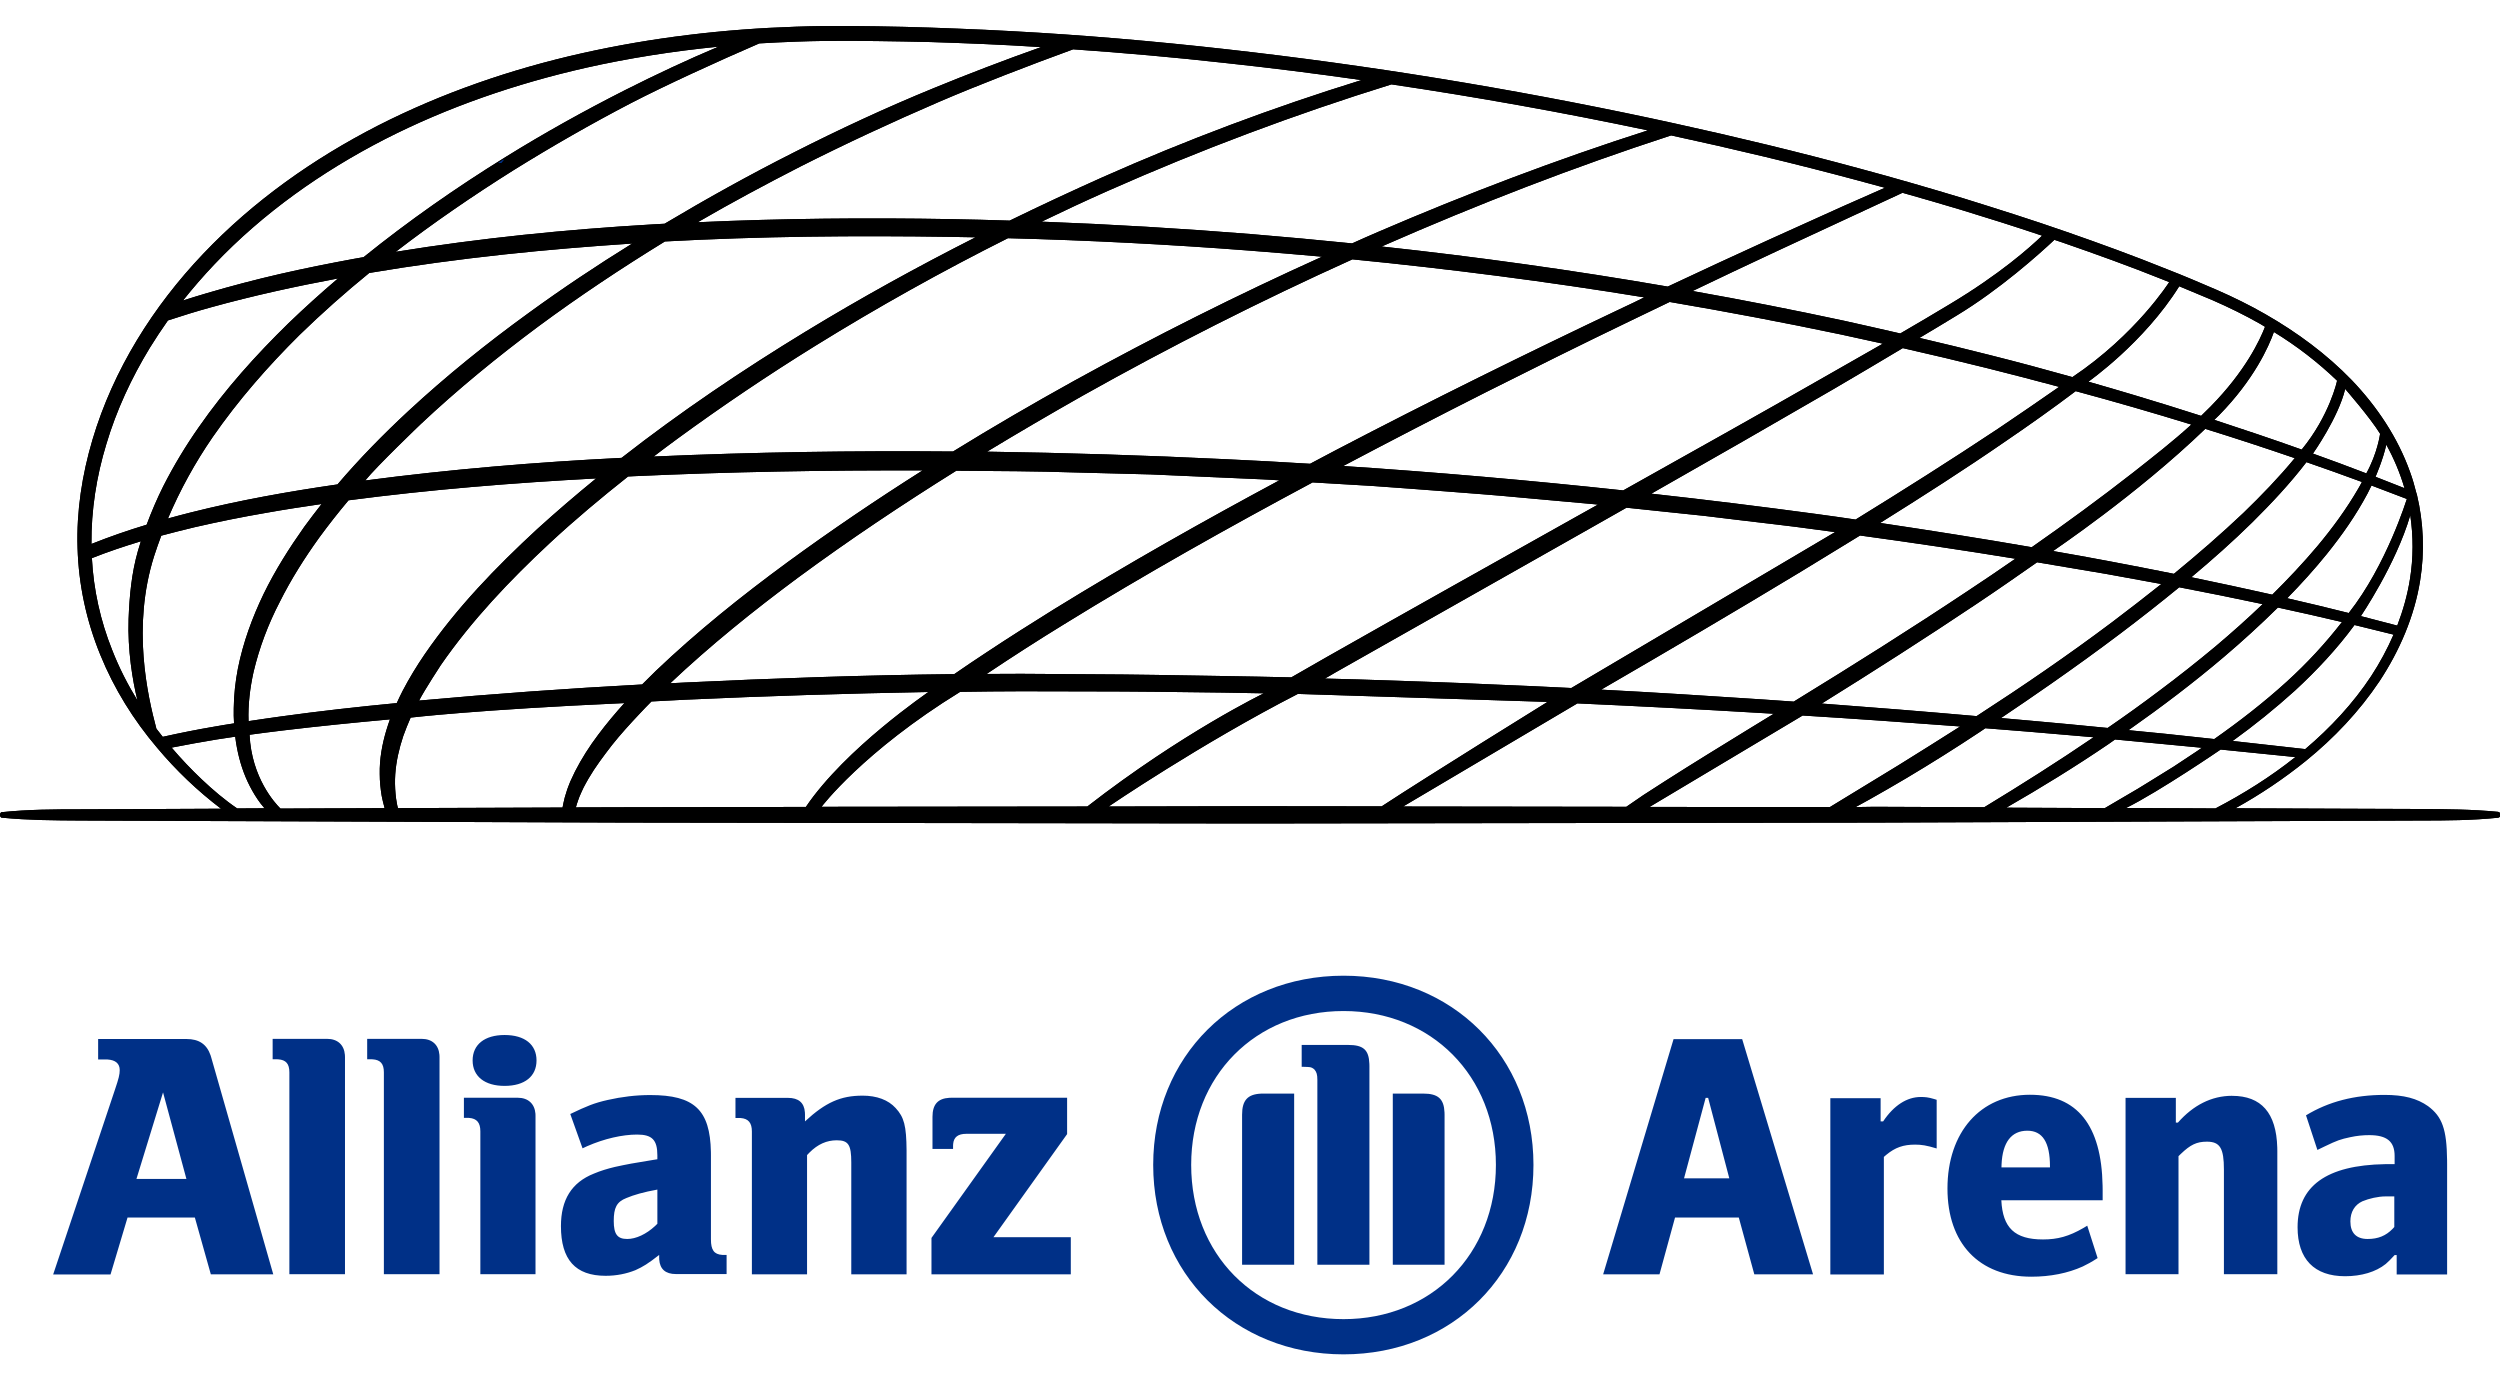
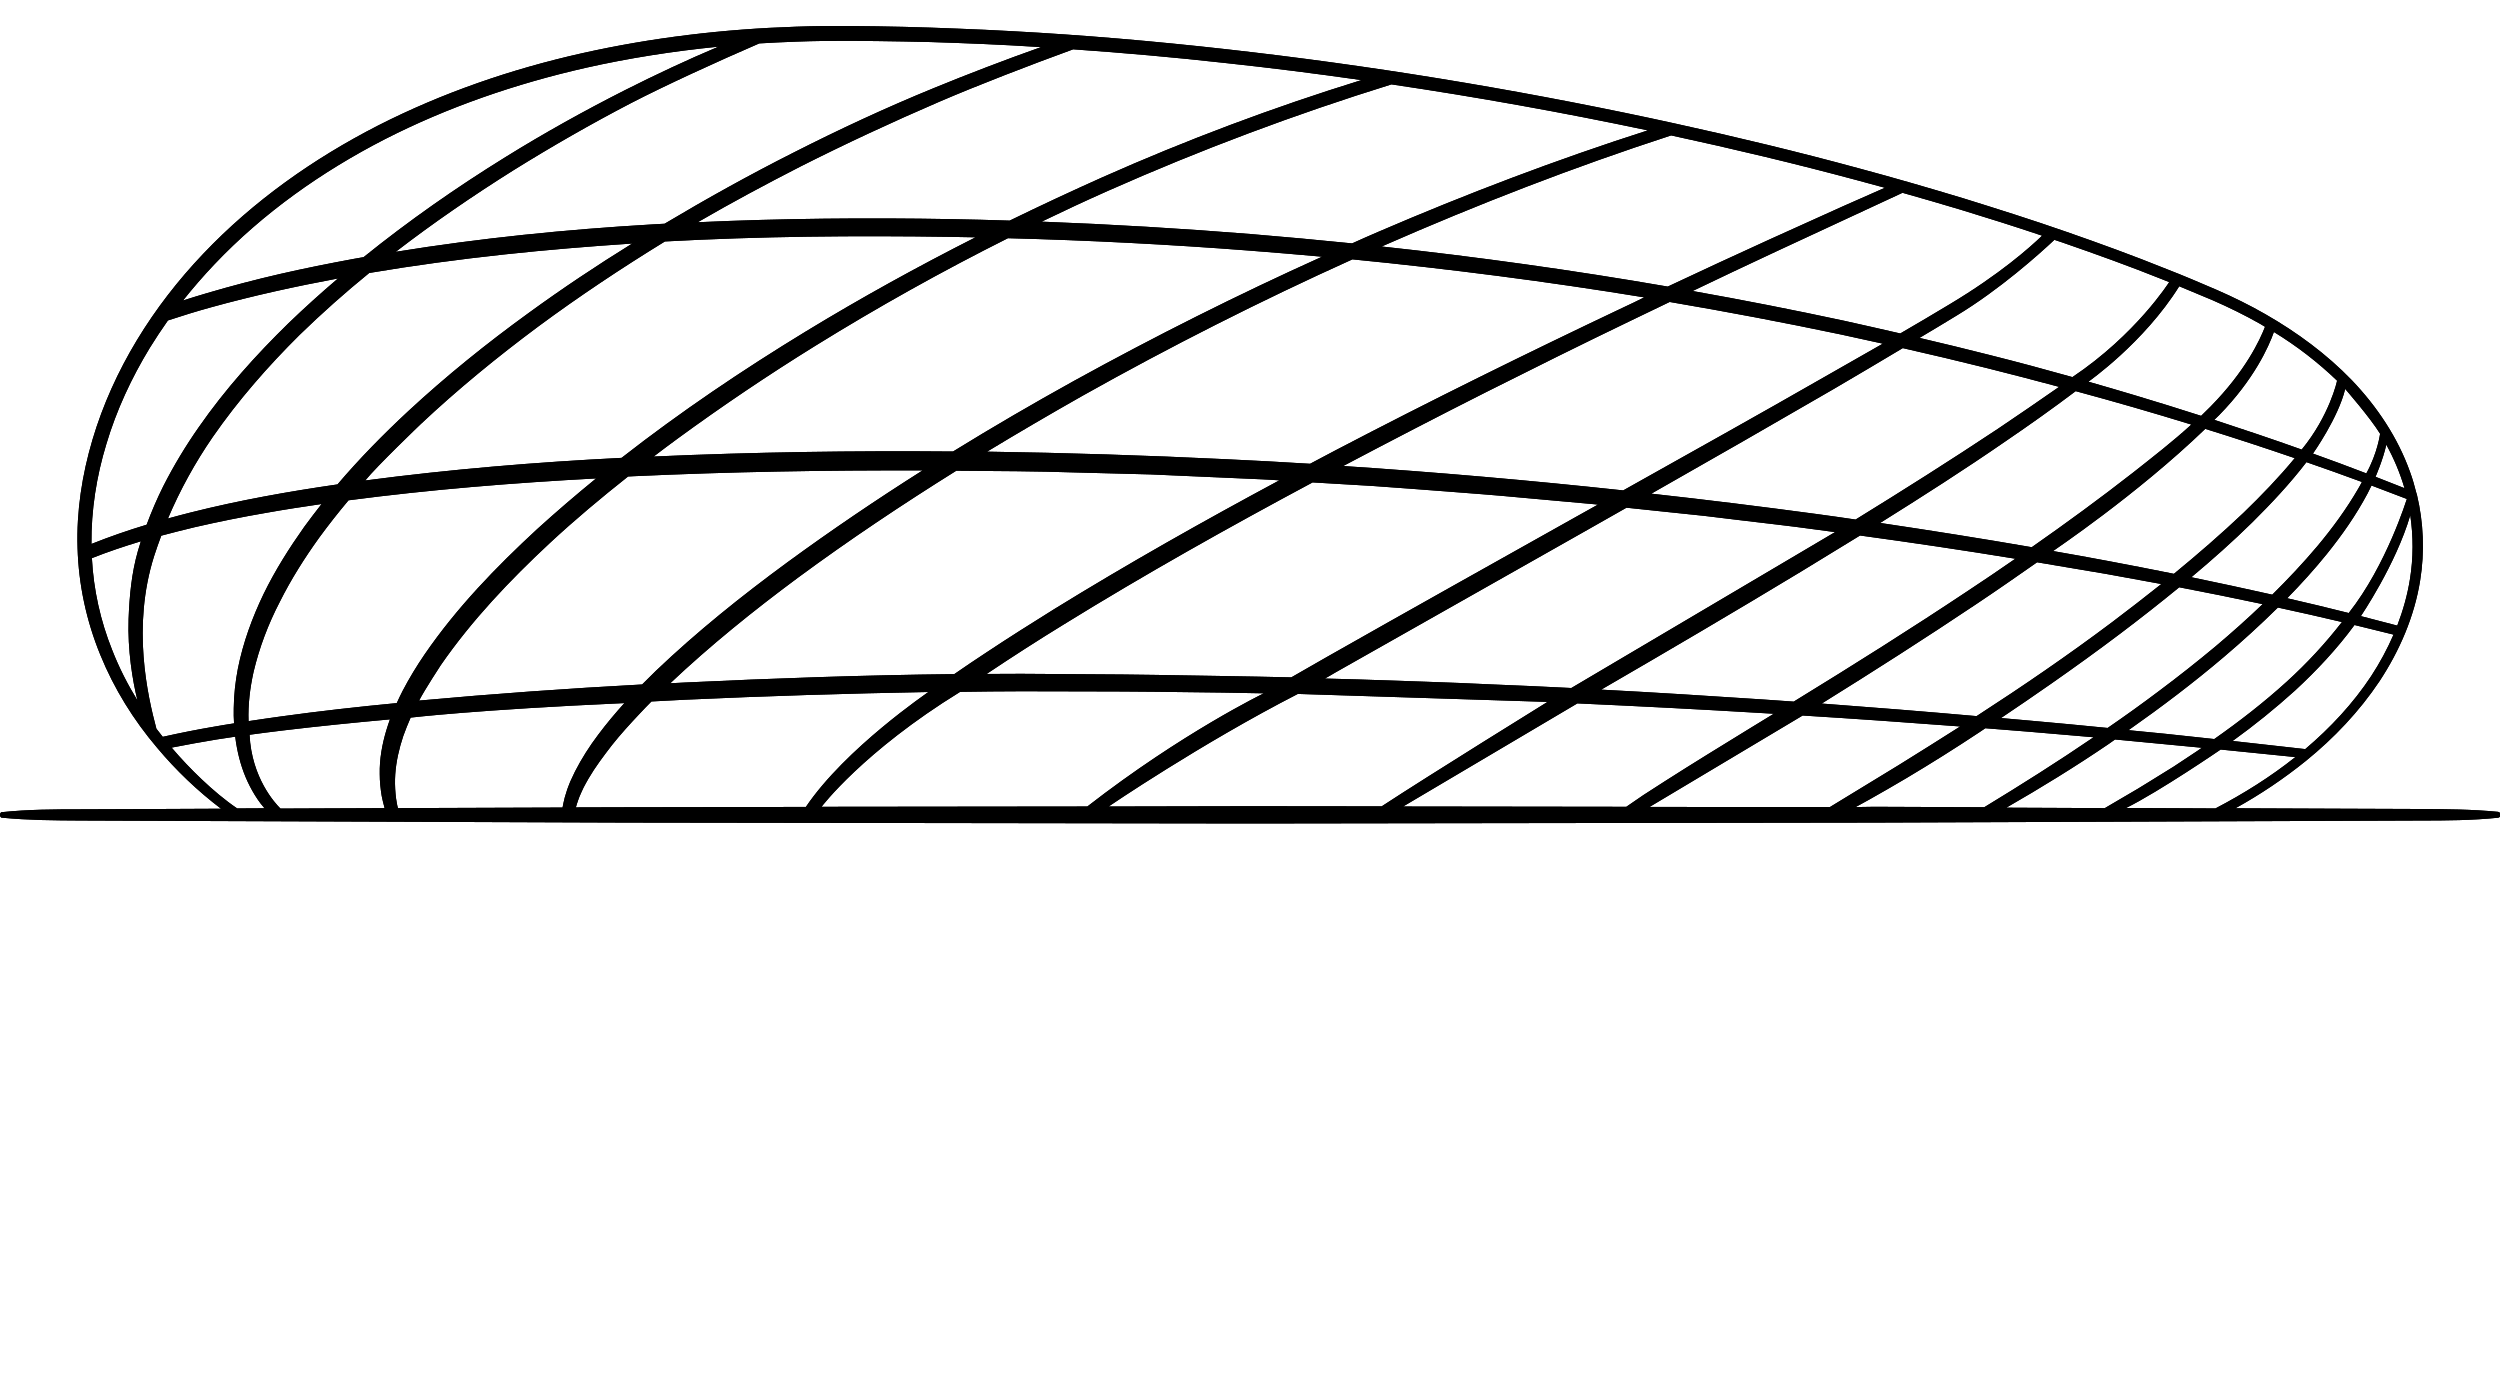
<svg xmlns="http://www.w3.org/2000/svg" xmlns:ns1="http://www.inkscape.org/namespaces/inkscape" xmlns:ns2="http://sodipodi.sourceforge.net/DTD/sodipodi-0.dtd" height="53.358" width="96.679" ns1:version="1.0beta2 (2b71d25, 2019-12-03)" ns2:docname="ARENA.svg" id="svg12" version="1.1" viewBox="0 0 96.679 53.358">
  <defs id="defs16" />
  <ns2:namedview fit-margin-bottom="0" fit-margin-right="0" fit-margin-left="0" fit-margin-top="0" ns1:current-layer="layer1" ns1:window-maximized="0" ns1:window-y="0" ns1:window-x="0" ns1:cy="42.105638" ns1:cx="19.428396" ns1:zoom="7.1575019" ns1:pagecheckerboard="true" showgrid="false" id="namedview14" ns1:window-height="900" ns1:window-width="1440" ns1:pageshadow="2" ns1:pageopacity="0" guidetolerance="10" gridtolerance="10" objecttolerance="10" borderopacity="1" ns1:document-rotation="0" bordercolor="#666666" pagecolor="#ffffff" />
  <g transform="translate(-0.047,-0.01)" style="display:inline" ns1:label="Layer 2" id="layer2" ns1:groupmode="layer" />
  <g transform="translate(-0.047,-0.01)" style="display:inline" ns1:label="Layer 1" id="layer1" ns1:groupmode="layer">
    <g style="stroke-width:1.749" transform="matrix(0.572,0,0,0.572,0.02,1.008)" id="g933">
      <g id="g25" style="display:inline;fill:#000000;stroke-width:1.749">
        <path style="fill:#000000;stroke-width:1.749" id="path10" fill-rule="evenodd" fill="#FFF" d="m 53.86,0.06 c 2.43,-0.09 4.86,-0.04 7.29,0.01 1.21,0.03 2.43,0.07 3.64,0.12 1.22,0.04 2.43,0.11 3.64,0.17 4.85,0.26 9.69,0.68 14.51,1.22 9.64,1.08 19.23,2.65 28.72,4.67 l 1.61,0.35 c 4.2,0.92 8.39,1.93 12.54,3.06 2.35,0.63 4.68,1.31 7,2.01 2.31,0.72 4.63,1.45 6.92,2.25 2.3,0.8 4.58,1.63 6.83,2.54 1.14,0.44 2.25,0.92 3.37,1.4 1.12,0.49 2.22,1.03 3.28,1.64 2.13,1.22 4.13,2.69 5.84,4.46 1.7,1.78 3.11,3.88 3.94,6.22 0.17,0.46 0.3,0.93 0.42,1.4 l 0.04,0.12 c 0.45,1.89 0.53,3.87 0.22,5.79 -0.39,2.45 -1.4,4.77 -2.75,6.82 -1.37,2.05 -3.08,3.85 -4.98,5.39 -1.491,1.203 -3.083,2.273 -4.76,3.2 l 7.21,0.03 5.27,0.02 c 1.75,0.01 3.51,0.02 5.27,0.19 0.11,0.02 0.19,0.11 0.18,0.22 -0.01,0.1 -0.09,0.17 -0.18,0.18 -1.75,0.18 -3.51,0.19 -5.27,0.19 l -5.27,0.02 -10.55,0.04 -21.09,0.08 L 84.57,53.93 42.39,53.87 21.3,53.79 10.75,53.75 5.48,53.73 C 3.73,53.72 1.97,53.71 0.21,53.54 c -0.217,0.032 -0.217,-0.412 0,-0.38 1.75,-0.18 3.51,-0.19 5.27,-0.19 l 5.27,-0.02 4.24,-0.02 C 13.4,51.723 11.951,50.341 10.67,48.81 9.08,46.94 7.76,44.82 6.83,42.53 5.89,40.24 5.36,37.78 5.29,35.3 5.21,32.82 5.6,30.34 6.3,27.98 7.71,23.24 10.41,18.96 13.79,15.41 17.18,11.84 21.24,8.98 25.59,6.75 29.95,4.53 34.61,2.93 39.37,1.86 44.13,0.79 48.99,0.22 53.86,0.06 Z M 26.41,46.89 c -2.41,0.22 -4.82,0.46 -7.23,0.75 -0.76,0.09 -1.51,0.19 -2.26,0.29 0.136,2.927 1.75,4.647 2.044,4.944 l 0.046,0.046 2.27,-0.01 4.77,-0.02 C 25.97,52.618 25.89,52.244 25.861,52.105 L 25.85,52.05 c -0.08,-0.49 -0.13,-0.97 -0.13,-1.47 -0.02,-1 0.16,-1.99 0.44,-2.93 0.08,-0.26 0.16,-0.51 0.25,-0.76 z m 123.77,2.04 c 0,0 -4.1,2.81 -6.39,3.95 l 4.05,0.02 1.99,0.01 c 1.9,-0.99 3.73,-2.14 5.4,-3.47 z M 15.95,48.06 14.69,48.25 c -1.02,0.17 -2.03,0.35 -3.04,0.55 0.64,0.75 1.32,1.47 2.04,2.15 0.75,0.71 1.55,1.39 2.39,1.96 l 1.85,-0.01 -0.27,-0.33 c -0.27,-0.36 -0.51,-0.75 -0.72,-1.16 -0.42,-0.81 -0.7,-1.69 -0.87,-2.58 -0.05,-0.25 -0.09,-0.51 -0.12,-0.77 z m 26.31,-2.27 c -10.02,0.45 -14.44,0.98 -14.45,0.98 -0.18,0.41 -0.35,0.83 -0.5,1.25 -0.28,0.84 -0.48,1.71 -0.54,2.58 -0.03,0.44 -0.02,0.89 0.02,1.33 0.02,0.22 0.05,0.44 0.09,0.65 0.02,0.1 0.04,0.21 0.07,0.31 l 11.13,-0.04 0.06,-0.3 c 0.05,-0.26 0.12,-0.5 0.2,-0.74 0.07,-0.25 0.17,-0.47 0.26,-0.71 0.11,-0.23 0.21,-0.46 0.32,-0.68 0.45,-0.88 0.98,-1.71 1.57,-2.49 0.56,-0.75 1.15,-1.45 1.77,-2.14 z m 100.78,2.46 -0.44,0.31 c -2.25,1.53 -4.56,2.95 -6.91,4.3 l 6.66,0.03 1.38,-0.81 c 0.56,-0.32 1.11,-0.65 1.65,-0.99 l 1.63,-1.01 1.6,-1.06 0.3,-0.21 z M 62.81,45.04 c -5.48,0.1 -10.96,0.27 -16.43,0.52 l -2.29,0.12 c -0.28,0.28 -0.55,0.56 -0.81,0.84 -0.65,0.69 -1.28,1.38 -1.86,2.11 -0.57,0.74 -1.13,1.48 -1.59,2.27 -0.12,0.2 -0.22,0.4 -0.33,0.6 -0.09,0.21 -0.2,0.41 -0.28,0.62 0,0 -0.16,0.42 -0.24,0.72 l 3.4,-0.01 12.15,-0.02 c 2.7,-3.99 8.27,-7.74 8.28,-7.77 z m 71.46,2.45 c -0.14,0.09 -0.27,0.18 -0.4,0.27 -1.618,1.073 -3.262,2.107 -4.93,3.1 -0.84,0.5 -1.68,0.98 -2.53,1.46 -0.3,0.17 -0.61,0.34 -0.91,0.5 l 1.24,-0.02 7.46,0.03 c 2.5,-1.52 4.97,-3.08 7.39,-4.73 -1.44,-0.13 -2.88,-0.25 -4.32,-0.37 z m -12.35,-0.86 -10.35,6.18 11.318,0.01 h 0.872 l 4.64,-2.83 c 1.4,-0.87 2.79,-1.74 4.17,-2.62 -3.55,-0.27 -7.1,-0.52 -10.65,-0.74 z m -15.23,-0.82 -11.78,6.97 15.09,0.02 1.15,-0.79 1.46,-0.94 c 0.98,-0.62 1.95,-1.24 2.93,-1.84 l 2.94,-1.81 1.49,-0.91 C 119.68,46.5 119.4,46.48 119.11,46.46 114.97,46.21 110.83,46 106.69,45.81 Z M 69.1,44.99 c -1.38,0 -2.76,0.02 -4.14,0.04 -6.55,4.03 -9.38,7.78 -9.37,7.77 L 73.56,52.78 C 79.97,47.8 85.49,45.13 85.49,45.13 84.57,45.11 83.66,45.09 82.75,45.08 79.72,45.04 76.68,45 73.65,45 Z m 18.69,0.18 C 81.24,48.53 75,52.78 75,52.78 l 9.56,-0.02 8.9,0.01 c 3.28,-2.15 11.21,-7.06 11.21,-7.06 z m 71.44,-4.66 c -1.18,1.61 -2.56,3.08 -4.02,4.43 -1.343,1.214 -2.752,2.352 -4.22,3.41 l 4.91,0.55 c 1.7,-1.44 3.24,-3.09 4.46,-4.94 0.581,-0.889 1.086,-1.826 1.51,-2.8 -0.88,-0.22 -1.76,-0.44 -2.64,-0.65 z m -5.18,-1.18 -0.02,0.02 c -1.166,1.147 -2.373,2.251 -3.62,3.31 -2.07,1.76 -4.24,3.4 -6.46,4.96 l 2.45,0.24 3.35,0.36 c 1.71,-1.2 3.36,-2.48 4.9,-3.88 1.358,-1.233 2.606,-2.581 3.73,-4.03 -1.44,-0.34 -2.88,-0.67 -4.33,-0.98 z m -132.26,-7 c -1.24,0.18 -2.48,0.37 -3.71,0.59 -1.64,0.28 -3.27,0.61 -4.88,0.98 -0.75,0.18 -1.5,0.37 -2.25,0.57 -0.17,0.45 -0.33,0.91 -0.48,1.37 -1.52,4.79 -0.44,9.46 0.15,11.68 l 0.43,0.55 c 1.16,-0.26 2.32,-0.49 3.49,-0.69 0.44,-0.08 0.89,-0.15 1.33,-0.22 -0.02,-0.34 -0.03,-0.68 -0.02,-1.02 0.01,-0.9 0.11,-1.8 0.28,-2.68 0.35,-1.76 0.97,-3.45 1.74,-5.05 0.78,-1.6 1.73,-3.1 2.75,-4.54 0.38,-0.52 0.77,-1.03 1.17,-1.54 z m 125.59,5.63 c -1.303,1.066 -2.626,2.106 -3.97,3.12 -1.55,1.17 -3.13,2.31 -4.72,3.42 -1.12,0.78 -2.24,1.55 -3.36,2.3 l 2.02,0.18 c 1.73,0.15 3.46,0.32 5.19,0.49 1.18,-0.81 2.35,-1.65 3.49,-2.51 1.293,-0.966 2.56,-1.966 3.8,-3 1.09,-0.92 2.16,-1.87 3.19,-2.86 -1.88,-0.4 -3.76,-0.78 -5.64,-1.14 z M 40.35,30.6 c -5.6,0.3 -11.19,0.75 -16.74,1.48 -0.69,0.82 -1.35,1.66 -1.98,2.52 -1,1.39 -1.91,2.83 -2.67,4.35 -0.78,1.5 -1.38,3.09 -1.77,4.73 -0.24,1.09 -0.38,2.21 -0.34,3.33 0.74,-0.11 1.47,-0.22 2.21,-0.32 2.6,-0.36 5.2,-0.65 7.81,-0.9 0.13,-0.28 0.26,-0.56 0.4,-0.83 0.45,-0.86 0.95,-1.68 1.49,-2.47 2.17,-3.16 4.83,-5.9 7.6,-8.46 1.3,-1.18 2.63,-2.32 3.99,-3.43 z m 97.42,5.67 c -1.36,0.95 -2.72,1.9 -4.1,2.82 -3.45,2.31 -6.94,4.54 -10.46,6.73 3.49,0.26 6.98,0.54 10.47,0.85 3.12,-2.02 6.19,-4.12 9.16,-6.35 1.12,-0.85 2.23,-1.7 3.33,-2.58 -1.24,-0.23 -2.48,-0.46 -3.72,-0.68 -1.56,-0.27 -3.12,-0.53 -4.68,-0.79 z M 125.8,34.46 c -1.33,0.82 -2.66,1.63 -3.99,2.44 -4.48,2.71 -8.99,5.36 -13.51,7.98 3.62,0.19 7.25,0.42 10.87,0.66 l 2.15,0.15 0.11,-0.07 c 3.93,-2.41 7.82,-4.86 11.65,-7.41 1.08,-0.71 2.15,-1.44 3.22,-2.18 -3.49,-0.57 -6.99,-1.09 -10.5,-1.57 z M 62.42,30.06 C 55.91,30.04 49.4,30.15 42.9,30.45 l -0.39,0.02 c -1.82,1.44 -3.59,2.92 -5.28,4.49 -2.72,2.53 -5.29,5.24 -7.38,8.26 0,0 -1.07,1.63 -1.47,2.4 5.02,-0.46 10.05,-0.82 15.08,-1.09 l 0.93,-0.92 c 2.79,-2.66 5.79,-5.06 8.88,-7.33 2.98,-2.18 6.04,-4.25 9.15,-6.22 z M 9.57,34.85 c -1.12,0.34 -2.23,0.71 -3.31,1.14 0.11,2.13 0.58,4.24 1.37,6.21 0.46,1.18 1.04,2.32 1.71,3.41 C 9,44.23 8.67,42.2 8.74,40.11 8.8,38.53 8.94,37.02 9.37,35.51 9.43,35.29 9.5,35.07 9.57,34.85 Z m 100.44,-2.27 -2.82,1.6 -16.86,9.54 c -0.24,0.14 -0.47,0.28 -0.71,0.41 l 2.25,0.06 c 3.04,0.11 6.08,0.19 9.11,0.34 1.77,0.07 3.53,0.15 5.3,0.24 l 17.83,-10.54 -1.42,-0.19 c -1.65,-0.23 -3.31,-0.41 -4.96,-0.61 l -2.48,-0.3 -2.49,-0.26 z M 64.7,30.08 c -3.65,2.28 -7.23,4.67 -10.69,7.22 -3.01,2.23 -5.94,4.59 -8.65,7.15 0.32,-0.02 0.64,-0.04 0.96,-0.05 6.07,-0.29 12.14,-0.5 18.22,-0.57 0,0 0.01,0 0.01,0.01 0.72,-0.5 1.45,-0.99 2.18,-1.47 1.52,-1.01 3.06,-1.98 4.6,-2.94 4.98,-3.07 10.07,-5.94 15.21,-8.7 -0.39,-0.03 -0.79,-0.05 -1.19,-0.07 l -2.5,-0.11 -4.99,-0.22 -5,-0.13 C 70.14,30.11 67.42,30.1 64.7,30.08 Z m 24.09,0.79 c -5.7,3.05 -11.33,6.21 -16.82,9.6 -1.76,1.08 -3.5,2.2 -5.22,3.35 l 2.34,-0.01 4.56,0.03 c 3.04,0.01 6.07,0.07 9.11,0.12 1.53,0.02 3.06,0.06 4.59,0.09 0.79,-0.46 1.59,-0.91 2.39,-1.37 5.62,-3.19 11.26,-6.34 16.89,-9.5 l 1.45,-0.81 -0.3,-0.03 -4.98,-0.45 C 101.14,31.73 99.48,31.61 97.82,31.48 96.16,31.36 94.5,31.22 92.84,31.11 Z M 163,33.09 c -0.98,3.35 -3.34,6.81 -3.34,6.82 0.82,0.21 1.64,0.42 2.46,0.64 0.39,-1.02 0.69,-2.07 0.86,-3.15 0.23,-1.42 0.23,-2.88 0.02,-4.31 z m -2.62,-2.01 -0.27,0.54 c -0.78,1.47 -1.73,2.82 -2.76,4.1 -0.84,1.04 -1.74,2.03 -2.67,2.98 1.39,0.32 2.78,0.65 4.16,1 2.57,-3.26 3.92,-7.71 3.93,-7.71 -0.8,-0.31 -1.59,-0.61 -2.39,-0.91 z m -4.4,-1.58 c -1.11,1.45 -2.36,2.78 -3.65,4.06 -1.32,1.3 -2.71,2.53 -4.13,3.72 1.83,0.38 3.65,0.77 5.47,1.18 1.06,-1.05 2.08,-2.13 3.04,-3.27 1.03,-1.23 1.98,-2.53 2.78,-3.91 0.09,-0.14 0.16,-0.29 0.24,-0.44 -1.25,-0.46 -2.5,-0.91 -3.75,-1.34 z m -6.84,-2.25 c -4.66,4.49 -10.3,8.25 -10.29,8.26 1.25,0.22 2.51,0.44 3.76,0.68 1.47,0.28 2.94,0.56 4.41,0.86 1.61,-1.32 3.19,-2.69 4.7,-4.12 1.22,-1.18 2.4,-2.4 3.47,-3.7 -2.01,-0.69 -4.02,-1.35 -6.05,-1.98 z m -8.76,-2.55 c -1.55,1.17 -3.13,2.29 -4.73,3.38 -2.78,1.92 -5.63,3.74 -8.49,5.53 3.42,0.51 6.84,1.05 10.25,1.64 2.33,-1.63 4.63,-3.31 6.87,-5.06 1.33,-1.05 2.67,-2.09 3.92,-3.23 -2.593,-0.8 -5.2,-1.553 -7.82,-2.26 z M 22.9,17.08 c -2.89,0.54 -5.76,1.17 -8.58,1.95 -0.98,0.27 -1.95,0.57 -2.92,0.89 -0.43,0.61 -0.84,1.23 -1.23,1.86 -1.24,2.04 -2.25,4.21 -2.93,6.49 -0.67,2.19 -1.03,4.48 -1.01,6.76 1.23,-0.49 2.47,-0.92 3.73,-1.3 0.33,-0.88 0.7,-1.75 1.12,-2.59 0.71,-1.4 1.52,-2.74 2.41,-4.01 1.78,-2.56 3.86,-4.87 6.07,-7.03 1.08,-1.04 2.2,-2.05 3.34,-3.02 z m 105.79,4.71 c -1.56,0.93 -3.12,1.86 -4.68,2.77 -4.1,2.38 -8.2,4.73 -12.32,7.07 3.71,0.41 7.42,0.87 11.13,1.37 0.9,0.12 1.79,0.25 2.68,0.38 3.23,-1.99 6.44,-4.02 9.6,-6.12 1.4,-0.94 2.78,-1.89 4.16,-2.85 -1.63,-0.44 -3.26,-0.86 -4.89,-1.27 -1.89,-0.47 -3.78,-0.92 -5.68,-1.35 z m -85.9,-7.07 c -2.89,0.19 -5.79,0.43 -8.67,0.74 -3.05,0.33 -6.09,0.74 -9.11,1.25 -1.627,1.323 -3.196,2.718 -4.7,4.18 -2.16,2.14 -4.16,4.43 -5.88,6.91 -1.192,1.731 -2.207,3.577 -3.03,5.51 0.51,-0.14 1.03,-0.28 1.55,-0.41 3.26,-0.82 6.57,-1.41 9.88,-1.89 h 0.03 c 1.49,-1.75 3.11,-3.4 4.79,-4.96 2.57,-2.38 5.3,-4.58 8.13,-6.63 2.28,-1.66 4.62,-3.22 7.01,-4.7 z m 70.14,3.95 c -0.9,0.43 -1.79,0.86 -2.68,1.29 -3.26,1.57 -6.5,3.18 -9.74,4.81 -3.23,1.63 -6.45,3.3 -9.65,4.99 h -0.01 c 6.33,0.42 12.64,0.97 18.94,1.65 4.58,-2.57 9.16,-5.12 13.71,-7.73 l 3.84,-2.19 c -0.95,-0.21 -1.89,-0.42 -2.83,-0.62 -3.85,-0.81 -7.71,-1.54 -11.58,-2.2 z m 48.45,9.65 c -0.23,1.04 -0.73,2.17 -0.73,2.17 0.66,0.26 1.31,0.51 1.96,0.77 -0.301,-1.022 -0.714,-2.008 -1.23,-2.94 z M 64.35,14.27 C 57.9,14.17 51.44,14.23 45,14.58 c -2.93,1.8 -5.79,3.7 -8.55,5.74 -2.77,2.06 -5.45,4.25 -7.96,6.61 0,0 -2.99,2.86 -3.75,3.81 5.76,-0.76 11.54,-1.24 17.33,-1.53 3.98,-3.11 8.18,-5.94 12.48,-8.56 3.73,-2.27 7.56,-4.38 11.45,-6.35 z m 94.25,10.28 c -0.46,1.94 -2.18,4.37 -2.18,4.37 1.21,0.43 2.41,0.88 3.61,1.34 0.76,-1.38 0.93,-2.67 0.93,-2.68 -0.67,-1.09 -2.36,-3.03 -2.36,-3.03 z M 91.48,15.79 c -6.22,2.81 -12.31,5.89 -18.26,9.23 -2.17,1.23 -4.31,2.48 -6.44,3.77 5.38,0.08 10.76,0.25 16.13,0.51 1.91,0.09 3.81,0.19 5.71,0.31 l 1.7,-0.9 c 6.43,-3.36 12.94,-6.57 19.5,-9.68 0.46,-0.22 0.93,-0.43 1.39,-0.67 -6.54,-1.07 -13.13,-1.92 -19.73,-2.57 z M 68.19,14.36 c -4.45,2.23 -8.8,4.66 -13.03,7.28 -3.175,1.967 -6.274,4.056 -9.29,6.26 -0.55,0.4 -1.09,0.81 -1.63,1.22 6.75,-0.3 13.49,-0.4 20.24,-0.34 2.69,-1.66 5.41,-3.24 8.17,-4.77 5.48,-3.02 11.08,-5.83 16.78,-8.4 C 87.8,15.46 86.17,15.33 84.54,15.2 79.1,14.78 73.64,14.5 68.19,14.36 Z m 85.59,6.34 c -0.35,0.99 -1.34,3.21 -3.7,5.62 l -0.33,0.32 c 1.98,0.65 3.95,1.31 5.91,2.01 1.88,-2.29 2.4,-4.65 2.39,-4.66 -1.3,-1.248 -2.732,-2.351 -4.27,-3.29 z m -6.4,-3.09 c -2.4,3.84 -6.14,6.44 -6.14,6.45 1.04,0.3 2.08,0.6 3.11,0.91 1.51,0.45 3.01,0.92 4.51,1.4 0.22,-0.21 0.43,-0.42 0.64,-0.63 2.37,-2.41 3.34,-4.51 3.68,-5.39 -0.11,-0.07 -0.22,-0.14 -0.33,-0.2 -1.04,-0.59 -2.12,-1.12 -3.22,-1.6 -0.75,-0.32 -1.5,-0.63 -2.25,-0.94 z m -8.44,-3.14 c -1.02,0.96 -3.7,3.36 -6.61,5.12 -0.83,0.51 -1.67,1.01 -2.51,1.51 1.59,0.37 3.18,0.76 4.76,1.16 1.87,0.47 3.73,0.97 5.58,1.49 4.31,-2.89 6.54,-6.42 6.54,-6.42 -0.14,-0.05 -0.28,-0.11 -0.42,-0.17 -2.24,-0.9 -4.52,-1.72 -6.8,-2.51 z m -10.27,-3.18 -8.59,3.99 c -1.87,0.87 -3.74,1.76 -5.6,2.65 3.43,0.61 6.84,1.28 10.24,2.01 1.27,0.28 2.53,0.57 3.8,0.86 1.12,-0.65 2.24,-1.31 3.35,-1.98 3.37,-2.02 5.4,-3.82 6.24,-4.63 -1.84,-0.62 -3.68,-1.2 -5.52,-1.76 -1.3,-0.39 -2.61,-0.77 -3.92,-1.14 z M 48.62,1.41 c -3.03,0.3 -6.05,0.77 -9.02,1.44 -4.69,1.07 -9.27,2.64 -13.54,4.82 -4.26,2.19 -8.23,4.99 -11.52,8.46 -0.75,0.79 -1.45,1.6 -2.12,2.44 0.54,-0.17 1.08,-0.34 1.63,-0.5 1.63,-0.48 3.27,-0.91 4.92,-1.29 1.65,-0.38 3.31,-0.71 4.98,-1.02 l 0.68,-0.12 c 3.05,-2.46 6.27,-4.71 9.6,-6.77 2.61,-1.62 5.31,-3.12 8.05,-4.51 2.08,-1.05 4.19,-2.04 6.34,-2.95 z m 64.41,6 c -6.58,2.14 -13.05,4.65 -19.39,7.43 l -0.18,0.08 c 6.47,0.7 12.92,1.6 19.34,2.71 2.29,-1.08 4.59,-2.14 6.89,-3.19 l 4.96,-2.24 2.83,-1.25 c -0.62,-0.17 -1.25,-0.34 -1.88,-0.51 -4.17,-1.12 -8.36,-2.12 -12.57,-3.03 z M 61.14,1.06 C 58.72,1.02 56.3,0.98 53.9,1.07 53.06,1.1 52.22,1.14 51.38,1.19 c -2.76,1.19 -6.36,2.84 -8.66,4.03 -2.71,1.41 -5.36,2.93 -7.95,4.54 -2.74,1.72 -5.41,3.55 -7.97,5.52 5.73,-0.93 11.51,-1.51 17.3,-1.85 0.3,-0.02 0.59,-0.03 0.88,-0.05 2.85,-1.7 5.75,-3.31 8.7,-4.8 3.11,-1.58 6.27,-3.05 9.5,-4.37 2.24,-0.92 4.79,-1.9 7.25,-2.77 L 68.38,1.32 C 67.17,1.26 65.97,1.2 64.76,1.16 63.56,1.11 62.35,1.08 61.14,1.06 Z m 32.98,2.9 c -6.517,2.023 -12.912,4.424 -19.15,7.19 -1.51,0.67 -3.01,1.37 -4.5,2.09 4.72,0.18 9.45,0.46 14.16,0.84 2.28,0.19 4.56,0.4 6.83,0.63 0.59,-0.27 1.19,-0.53 1.79,-0.79 5.95,-2.56 12.02,-4.87 18.2,-6.85 C 105.706,5.858 99.927,4.821 94.12,3.96 Z M 72.6,1.59 C 69.64,2.67 66.19,4 63.56,5.13 60.38,6.5 57.24,7.96 54.15,9.52 c -2.34,1.2 -4.66,2.44 -6.93,3.76 5.72,-0.26 11.44,-0.31 17.16,-0.21 1.31,0.02 2.62,0.06 3.93,0.1 2.07,-1.01 4.15,-1.98 6.25,-2.92 C 80.269,7.713 86.122,5.516 92.09,3.67 89.01,3.23 85.93,2.84 82.84,2.51 79.43,2.13 76.02,1.83 72.6,1.59 Z" ns1:connector-curvature="0" ns2:nodetypes="ccccscccccccccccccccccccccccccccccccccccccccccscccccccccccccccccccccccccccccccccscccccccccccccccccccccccccccccccccccccccccccccccccccccccccccccccccccccccccccccccccccccccccccccccccccccccccccccccccccccccccccccccccccccccccccccccccccccccccccccccccccccccccccccccccccccccccccccccccccccccccccccccccccccccccccccccccccccccccccccccccccccccccccccccccccccccccccccccccccccccccccccccccccccccccccccccccccccccccccccccccccccccccccccccccccccccccccccccsccccccccccccccsccccccccccccscccccccccccccccccc" />
        <path ns2:nodetypes="ccccscccccccccccccccccccccccccccccccccccccccccscccccccccccccccccccccccccccccccccscccccccccccccccccccccccccccccccccccccccccccccccccccccccccccccccccccccccccccccccccccccccccccccccccccccccccccccccccccccccccccccccccccccccccccccccccccccccccccccccccccccccccccccccccccccccccccccccccccccccccccccccccccccccccccccccccccccccccccccccccccccccccccccccccccccccccccccccccccccccccccccccccccccccccccccccccccccccccccccccccccccccccccccccccccccccccccccccsccccccccccccccsccccccccccccscccccccccccccccccc" ns1:connector-curvature="0" d="m 53.86,0.06 c 2.43,-0.09 4.86,-0.04 7.29,0.01 1.21,0.03 2.43,0.07 3.64,0.12 1.22,0.04 2.43,0.11 3.64,0.17 4.85,0.26 9.69,0.68 14.51,1.22 9.64,1.08 19.23,2.65 28.72,4.67 l 1.61,0.35 c 4.2,0.92 8.39,1.93 12.54,3.06 2.35,0.63 4.68,1.31 7,2.01 2.31,0.72 4.63,1.45 6.92,2.25 2.3,0.8 4.58,1.63 6.83,2.54 1.14,0.44 2.25,0.92 3.37,1.4 1.12,0.49 2.22,1.03 3.28,1.64 2.13,1.22 4.13,2.69 5.84,4.46 1.7,1.78 3.11,3.88 3.94,6.22 0.17,0.46 0.3,0.93 0.42,1.4 l 0.04,0.12 c 0.45,1.89 0.53,3.87 0.22,5.79 -0.39,2.45 -1.4,4.77 -2.75,6.82 -1.37,2.05 -3.08,3.85 -4.98,5.39 -1.491,1.203 -3.083,2.273 -4.76,3.2 l 7.21,0.03 5.27,0.02 c 1.75,0.01 3.51,0.02 5.27,0.19 0.11,0.02 0.19,0.11 0.18,0.22 -0.01,0.1 -0.09,0.17 -0.18,0.18 -1.75,0.18 -3.51,0.19 -5.27,0.19 l -5.27,0.02 -10.55,0.04 -21.09,0.08 L 84.57,53.93 42.39,53.87 21.3,53.79 10.75,53.75 5.48,53.73 C 3.73,53.72 1.97,53.71 0.21,53.54 c -0.217,0.032 -0.217,-0.412 0,-0.38 1.75,-0.18 3.51,-0.19 5.27,-0.19 l 5.27,-0.02 4.24,-0.02 C 13.4,51.723 11.951,50.341 10.67,48.81 9.08,46.94 7.76,44.82 6.83,42.53 5.89,40.24 5.36,37.78 5.29,35.3 5.21,32.82 5.6,30.34 6.3,27.98 7.71,23.24 10.41,18.96 13.79,15.41 17.18,11.84 21.24,8.98 25.59,6.75 29.95,4.53 34.61,2.93 39.37,1.86 44.13,0.79 48.99,0.22 53.86,0.06 Z M 26.41,46.89 c -2.41,0.22 -4.82,0.46 -7.23,0.75 -0.76,0.09 -1.51,0.19 -2.26,0.29 0.136,2.927 1.75,4.647 2.044,4.944 l 0.046,0.046 2.27,-0.01 4.77,-0.02 C 25.97,52.618 25.89,52.244 25.861,52.105 L 25.85,52.05 c -0.08,-0.49 -0.13,-0.97 -0.13,-1.47 -0.02,-1 0.16,-1.99 0.44,-2.93 0.08,-0.26 0.16,-0.51 0.25,-0.76 z m 123.77,2.04 c 0,0 -4.1,2.81 -6.39,3.95 l 4.05,0.02 1.99,0.01 c 1.9,-0.99 3.73,-2.14 5.4,-3.47 z M 15.95,48.06 14.69,48.25 c -1.02,0.17 -2.03,0.35 -3.04,0.55 0.64,0.75 1.32,1.47 2.04,2.15 0.75,0.71 1.55,1.39 2.39,1.96 l 1.85,-0.01 -0.27,-0.33 c -0.27,-0.36 -0.51,-0.75 -0.72,-1.16 -0.42,-0.81 -0.7,-1.69 -0.87,-2.58 -0.05,-0.25 -0.09,-0.51 -0.12,-0.77 z m 26.31,-2.27 c -10.02,0.45 -14.44,0.98 -14.45,0.98 -0.18,0.41 -0.35,0.83 -0.5,1.25 -0.28,0.84 -0.48,1.71 -0.54,2.58 -0.03,0.44 -0.02,0.89 0.02,1.33 0.02,0.22 0.05,0.44 0.09,0.65 0.02,0.1 0.04,0.21 0.07,0.31 l 11.13,-0.04 0.06,-0.3 c 0.05,-0.26 0.12,-0.5 0.2,-0.74 0.07,-0.25 0.17,-0.47 0.26,-0.71 0.11,-0.23 0.21,-0.46 0.32,-0.68 0.45,-0.88 0.98,-1.71 1.57,-2.49 0.56,-0.75 1.15,-1.45 1.77,-2.14 z m 100.78,2.46 -0.44,0.31 c -2.25,1.53 -4.56,2.95 -6.91,4.3 l 6.66,0.03 1.38,-0.81 c 0.56,-0.32 1.11,-0.65 1.65,-0.99 l 1.63,-1.01 1.6,-1.06 0.3,-0.21 z M 62.81,45.04 c -5.48,0.1 -10.96,0.27 -16.43,0.52 l -2.29,0.12 c -0.28,0.28 -0.55,0.56 -0.81,0.84 -0.65,0.69 -1.28,1.38 -1.86,2.11 -0.57,0.74 -1.13,1.48 -1.59,2.27 -0.12,0.2 -0.22,0.4 -0.33,0.6 -0.09,0.21 -0.2,0.41 -0.28,0.62 0,0 -0.16,0.42 -0.24,0.72 l 3.4,-0.01 12.15,-0.02 c 2.7,-3.99 8.27,-7.74 8.28,-7.77 z m 71.46,2.45 c -0.14,0.09 -0.27,0.18 -0.4,0.27 -1.618,1.073 -3.262,2.107 -4.93,3.1 -0.84,0.5 -1.68,0.98 -2.53,1.46 -0.3,0.17 -0.61,0.34 -0.91,0.5 l 1.24,-0.02 7.46,0.03 c 2.5,-1.52 4.97,-3.08 7.39,-4.73 -1.44,-0.13 -2.88,-0.25 -4.32,-0.37 z m -12.35,-0.86 -10.35,6.18 11.318,0.01 h 0.872 l 4.64,-2.83 c 1.4,-0.87 2.79,-1.74 4.17,-2.62 -3.55,-0.27 -7.1,-0.52 -10.65,-0.74 z m -15.23,-0.82 -11.78,6.97 15.09,0.02 1.15,-0.79 1.46,-0.94 c 0.98,-0.62 1.95,-1.24 2.93,-1.84 l 2.94,-1.81 1.49,-0.91 C 119.68,46.5 119.4,46.48 119.11,46.46 114.97,46.21 110.83,46 106.69,45.81 Z M 69.1,44.99 c -1.38,0 -2.76,0.02 -4.14,0.04 -6.55,4.03 -9.38,7.78 -9.37,7.77 L 73.56,52.78 C 79.97,47.8 85.49,45.13 85.49,45.13 84.57,45.11 83.66,45.09 82.75,45.08 79.72,45.04 76.68,45 73.65,45 Z m 18.69,0.18 C 81.24,48.53 75,52.78 75,52.78 l 9.56,-0.02 8.9,0.01 c 3.28,-2.15 11.21,-7.06 11.21,-7.06 z m 71.44,-4.66 c -1.18,1.61 -2.56,3.08 -4.02,4.43 -1.343,1.214 -2.752,2.352 -4.22,3.41 l 4.91,0.55 c 1.7,-1.44 3.24,-3.09 4.46,-4.94 0.581,-0.889 1.086,-1.826 1.51,-2.8 -0.88,-0.22 -1.76,-0.44 -2.64,-0.65 z m -5.18,-1.18 -0.02,0.02 c -1.166,1.147 -2.373,2.251 -3.62,3.31 -2.07,1.76 -4.24,3.4 -6.46,4.96 l 2.45,0.24 3.35,0.36 c 1.71,-1.2 3.36,-2.48 4.9,-3.88 1.358,-1.233 2.606,-2.581 3.73,-4.03 -1.44,-0.34 -2.88,-0.67 -4.33,-0.98 z m -132.26,-7 c -1.24,0.18 -2.48,0.37 -3.71,0.59 -1.64,0.28 -3.27,0.61 -4.88,0.98 -0.75,0.18 -1.5,0.37 -2.25,0.57 -0.17,0.45 -0.33,0.91 -0.48,1.37 -1.52,4.79 -0.44,9.46 0.15,11.68 l 0.43,0.55 c 1.16,-0.26 2.32,-0.49 3.49,-0.69 0.44,-0.08 0.89,-0.15 1.33,-0.22 -0.02,-0.34 -0.03,-0.68 -0.02,-1.02 0.01,-0.9 0.11,-1.8 0.28,-2.68 0.35,-1.76 0.97,-3.45 1.74,-5.05 0.78,-1.6 1.73,-3.1 2.75,-4.54 0.38,-0.52 0.77,-1.03 1.17,-1.54 z m 125.59,5.63 c -1.303,1.066 -2.626,2.106 -3.97,3.12 -1.55,1.17 -3.13,2.31 -4.72,3.42 -1.12,0.78 -2.24,1.55 -3.36,2.3 l 2.02,0.18 c 1.73,0.15 3.46,0.32 5.19,0.49 1.18,-0.81 2.35,-1.65 3.49,-2.51 1.293,-0.966 2.56,-1.966 3.8,-3 1.09,-0.92 2.16,-1.87 3.19,-2.86 -1.88,-0.4 -3.76,-0.78 -5.64,-1.14 z M 40.35,30.6 c -5.6,0.3 -11.19,0.75 -16.74,1.48 -0.69,0.82 -1.35,1.66 -1.98,2.52 -1,1.39 -1.91,2.83 -2.67,4.35 -0.78,1.5 -1.38,3.09 -1.77,4.73 -0.24,1.09 -0.38,2.21 -0.34,3.33 0.74,-0.11 1.47,-0.22 2.21,-0.32 2.6,-0.36 5.2,-0.65 7.81,-0.9 0.13,-0.28 0.26,-0.56 0.4,-0.83 0.45,-0.86 0.95,-1.68 1.49,-2.47 2.17,-3.16 4.83,-5.9 7.6,-8.46 1.3,-1.18 2.63,-2.32 3.99,-3.43 z m 97.42,5.67 c -1.36,0.95 -2.72,1.9 -4.1,2.82 -3.45,2.31 -6.94,4.54 -10.46,6.73 3.49,0.26 6.98,0.54 10.47,0.85 3.12,-2.02 6.19,-4.12 9.16,-6.35 1.12,-0.85 2.23,-1.7 3.33,-2.58 -1.24,-0.23 -2.48,-0.46 -3.72,-0.68 -1.56,-0.27 -3.12,-0.53 -4.68,-0.79 z M 125.8,34.46 c -1.33,0.82 -2.66,1.63 -3.99,2.44 -4.48,2.71 -8.99,5.36 -13.51,7.98 3.62,0.19 7.25,0.42 10.87,0.66 l 2.15,0.15 0.11,-0.07 c 3.93,-2.41 7.82,-4.86 11.65,-7.41 1.08,-0.71 2.15,-1.44 3.22,-2.18 -3.49,-0.57 -6.99,-1.09 -10.5,-1.57 z M 62.42,30.06 C 55.91,30.04 49.4,30.15 42.9,30.45 l -0.39,0.02 c -1.82,1.44 -3.59,2.92 -5.28,4.49 -2.72,2.53 -5.29,5.24 -7.38,8.26 0,0 -1.07,1.63 -1.47,2.4 5.02,-0.46 10.05,-0.82 15.08,-1.09 l 0.93,-0.92 c 2.79,-2.66 5.79,-5.06 8.88,-7.33 2.98,-2.18 6.04,-4.25 9.15,-6.22 z M 9.57,34.85 c -1.12,0.34 -2.23,0.71 -3.31,1.14 0.11,2.13 0.58,4.24 1.37,6.21 0.46,1.18 1.04,2.32 1.71,3.41 C 9,44.23 8.67,42.2 8.74,40.11 8.8,38.53 8.94,37.02 9.37,35.51 9.43,35.29 9.5,35.07 9.57,34.85 Z m 100.44,-2.27 -2.82,1.6 -16.86,9.54 c -0.24,0.14 -0.47,0.28 -0.71,0.41 l 2.25,0.06 c 3.04,0.11 6.08,0.19 9.11,0.34 1.77,0.07 3.53,0.15 5.3,0.24 l 17.83,-10.54 -1.42,-0.19 c -1.65,-0.23 -3.31,-0.41 -4.96,-0.61 l -2.48,-0.3 -2.49,-0.26 z M 64.7,30.08 c -3.65,2.28 -7.23,4.67 -10.69,7.22 -3.01,2.23 -5.94,4.59 -8.65,7.15 0.32,-0.02 0.64,-0.04 0.96,-0.05 6.07,-0.29 12.14,-0.5 18.22,-0.57 0,0 0.01,0 0.01,0.01 0.72,-0.5 1.45,-0.99 2.18,-1.47 1.52,-1.01 3.06,-1.98 4.6,-2.94 4.98,-3.07 10.07,-5.94 15.21,-8.7 -0.39,-0.03 -0.79,-0.05 -1.19,-0.07 l -2.5,-0.11 -4.99,-0.22 -5,-0.13 C 70.14,30.11 67.42,30.1 64.7,30.08 Z m 24.09,0.79 c -5.7,3.05 -11.33,6.21 -16.82,9.6 -1.76,1.08 -3.5,2.2 -5.22,3.35 l 2.34,-0.01 4.56,0.03 c 3.04,0.01 6.07,0.07 9.11,0.12 1.53,0.02 3.06,0.06 4.59,0.09 0.79,-0.46 1.59,-0.91 2.39,-1.37 5.62,-3.19 11.26,-6.34 16.89,-9.5 l 1.45,-0.81 -0.3,-0.03 -4.98,-0.45 C 101.14,31.73 99.48,31.61 97.82,31.48 96.16,31.36 94.5,31.22 92.84,31.11 Z M 163,33.09 c -0.98,3.35 -3.34,6.81 -3.34,6.82 0.82,0.21 1.64,0.42 2.46,0.64 0.39,-1.02 0.69,-2.07 0.86,-3.15 0.23,-1.42 0.23,-2.88 0.02,-4.31 z m -2.62,-2.01 -0.27,0.54 c -0.78,1.47 -1.73,2.82 -2.76,4.1 -0.84,1.04 -1.74,2.03 -2.67,2.98 1.39,0.32 2.78,0.65 4.16,1 2.57,-3.26 3.92,-7.71 3.93,-7.71 -0.8,-0.31 -1.59,-0.61 -2.39,-0.91 z m -4.4,-1.58 c -1.11,1.45 -2.36,2.78 -3.65,4.06 -1.32,1.3 -2.71,2.53 -4.13,3.72 1.83,0.38 3.65,0.77 5.47,1.18 1.06,-1.05 2.08,-2.13 3.04,-3.27 1.03,-1.23 1.98,-2.53 2.78,-3.91 0.09,-0.14 0.16,-0.29 0.24,-0.44 -1.25,-0.46 -2.5,-0.91 -3.75,-1.34 z m -6.84,-2.25 c -4.66,4.49 -10.3,8.25 -10.29,8.26 1.25,0.22 2.51,0.44 3.76,0.68 1.47,0.28 2.94,0.56 4.41,0.86 1.61,-1.32 3.19,-2.69 4.7,-4.12 1.22,-1.18 2.4,-2.4 3.47,-3.7 -2.01,-0.69 -4.02,-1.35 -6.05,-1.98 z m -8.76,-2.55 c -1.55,1.17 -3.13,2.29 -4.73,3.38 -2.78,1.92 -5.63,3.74 -8.49,5.53 3.42,0.51 6.84,1.05 10.25,1.64 2.33,-1.63 4.63,-3.31 6.87,-5.06 1.33,-1.05 2.67,-2.09 3.92,-3.23 -2.593,-0.8 -5.2,-1.553 -7.82,-2.26 z M 22.9,17.08 c -2.89,0.54 -5.76,1.17 -8.58,1.95 -0.98,0.27 -1.95,0.57 -2.92,0.89 -0.43,0.61 -0.84,1.23 -1.23,1.86 -1.24,2.04 -2.25,4.21 -2.93,6.49 -0.67,2.19 -1.03,4.48 -1.01,6.76 1.23,-0.49 2.47,-0.92 3.73,-1.3 0.33,-0.88 0.7,-1.75 1.12,-2.59 0.71,-1.4 1.52,-2.74 2.41,-4.01 1.78,-2.56 3.86,-4.87 6.07,-7.03 1.08,-1.04 2.2,-2.05 3.34,-3.02 z m 105.79,4.71 c -1.56,0.93 -3.12,1.86 -4.68,2.77 -4.1,2.38 -8.2,4.73 -12.32,7.07 3.71,0.41 7.42,0.87 11.13,1.37 0.9,0.12 1.79,0.25 2.68,0.38 3.23,-1.99 6.44,-4.02 9.6,-6.12 1.4,-0.94 2.78,-1.89 4.16,-2.85 -1.63,-0.44 -3.26,-0.86 -4.89,-1.27 -1.89,-0.47 -3.78,-0.92 -5.68,-1.35 z m -85.9,-7.07 c -2.89,0.19 -5.79,0.43 -8.67,0.74 -3.05,0.33 -6.09,0.74 -9.11,1.25 -1.627,1.323 -3.196,2.718 -4.7,4.18 -2.16,2.14 -4.16,4.43 -5.88,6.91 -1.192,1.731 -2.207,3.577 -3.03,5.51 0.51,-0.14 1.03,-0.28 1.55,-0.41 3.26,-0.82 6.57,-1.41 9.88,-1.89 h 0.03 c 1.49,-1.75 3.11,-3.4 4.79,-4.96 2.57,-2.38 5.3,-4.58 8.13,-6.63 2.28,-1.66 4.62,-3.22 7.01,-4.7 z m 70.14,3.95 c -0.9,0.43 -1.79,0.86 -2.68,1.29 -3.26,1.57 -6.5,3.18 -9.74,4.81 -3.23,1.63 -6.45,3.3 -9.65,4.99 h -0.01 c 6.33,0.42 12.64,0.97 18.94,1.65 4.58,-2.57 9.16,-5.12 13.71,-7.73 l 3.84,-2.19 c -0.95,-0.21 -1.89,-0.42 -2.83,-0.62 -3.85,-0.81 -7.71,-1.54 -11.58,-2.2 z m 48.45,9.65 c -0.23,1.04 -0.73,2.17 -0.73,2.17 0.66,0.26 1.31,0.51 1.96,0.77 -0.301,-1.022 -0.714,-2.008 -1.23,-2.94 z M 64.35,14.27 C 57.9,14.17 51.44,14.23 45,14.58 c -2.93,1.8 -5.79,3.7 -8.55,5.74 -2.77,2.06 -5.45,4.25 -7.96,6.61 0,0 -2.99,2.86 -3.75,3.81 5.76,-0.76 11.54,-1.24 17.33,-1.53 3.98,-3.11 8.18,-5.94 12.48,-8.56 3.73,-2.27 7.56,-4.38 11.45,-6.35 z m 94.25,10.28 c -0.46,1.94 -2.18,4.37 -2.18,4.37 1.21,0.43 2.41,0.88 3.61,1.34 0.76,-1.38 0.93,-2.67 0.93,-2.68 -0.67,-1.09 -2.36,-3.03 -2.36,-3.03 z M 91.48,15.79 c -6.22,2.81 -12.31,5.89 -18.26,9.23 -2.17,1.23 -4.31,2.48 -6.44,3.77 5.38,0.08 10.76,0.25 16.13,0.51 1.91,0.09 3.81,0.19 5.71,0.31 l 1.7,-0.9 c 6.43,-3.36 12.94,-6.57 19.5,-9.68 0.46,-0.22 0.93,-0.43 1.39,-0.67 -6.54,-1.07 -13.13,-1.92 -19.73,-2.57 z M 68.19,14.36 c -4.45,2.23 -8.8,4.66 -13.03,7.28 -3.175,1.967 -6.274,4.056 -9.29,6.26 -0.55,0.4 -1.09,0.81 -1.63,1.22 6.75,-0.3 13.49,-0.4 20.24,-0.34 2.69,-1.66 5.41,-3.24 8.17,-4.77 5.48,-3.02 11.08,-5.83 16.78,-8.4 C 87.8,15.46 86.17,15.33 84.54,15.2 79.1,14.78 73.64,14.5 68.19,14.36 Z m 85.59,6.34 c -0.35,0.99 -1.34,3.21 -3.7,5.62 l -0.33,0.32 c 1.98,0.65 3.95,1.31 5.91,2.01 1.88,-2.29 2.4,-4.65 2.39,-4.66 -1.3,-1.248 -2.732,-2.351 -4.27,-3.29 z m -6.4,-3.09 c -2.4,3.84 -6.14,6.44 -6.14,6.45 1.04,0.3 2.08,0.6 3.11,0.91 1.51,0.45 3.01,0.92 4.51,1.4 0.22,-0.21 0.43,-0.42 0.64,-0.63 2.37,-2.41 3.34,-4.51 3.68,-5.39 -0.11,-0.07 -0.22,-0.14 -0.33,-0.2 -1.04,-0.59 -2.12,-1.12 -3.22,-1.6 -0.75,-0.32 -1.5,-0.63 -2.25,-0.94 z m -8.44,-3.14 c -1.02,0.96 -3.7,3.36 -6.61,5.12 -0.83,0.51 -1.67,1.01 -2.51,1.51 1.59,0.37 3.18,0.76 4.76,1.16 1.87,0.47 3.73,0.97 5.58,1.49 4.31,-2.89 6.54,-6.42 6.54,-6.42 -0.14,-0.05 -0.28,-0.11 -0.42,-0.17 -2.24,-0.9 -4.52,-1.72 -6.8,-2.51 z m -10.27,-3.18 -8.59,3.99 c -1.87,0.87 -3.74,1.76 -5.6,2.65 3.43,0.61 6.84,1.28 10.24,2.01 1.27,0.28 2.53,0.57 3.8,0.86 1.12,-0.65 2.24,-1.31 3.35,-1.98 3.37,-2.02 5.4,-3.82 6.24,-4.63 -1.84,-0.62 -3.68,-1.2 -5.52,-1.76 -1.3,-0.39 -2.61,-0.77 -3.92,-1.14 z M 48.62,1.41 c -3.03,0.3 -6.05,0.77 -9.02,1.44 -4.69,1.07 -9.27,2.64 -13.54,4.82 -4.26,2.19 -8.23,4.99 -11.52,8.46 -0.75,0.79 -1.45,1.6 -2.12,2.44 0.54,-0.17 1.08,-0.34 1.63,-0.5 1.63,-0.48 3.27,-0.91 4.92,-1.29 1.65,-0.38 3.31,-0.71 4.98,-1.02 l 0.68,-0.12 c 3.05,-2.46 6.27,-4.71 9.6,-6.77 2.61,-1.62 5.31,-3.12 8.05,-4.51 2.08,-1.05 4.19,-2.04 6.34,-2.95 z m 64.41,6 c -6.58,2.14 -13.05,4.65 -19.39,7.43 l -0.18,0.08 c 6.47,0.7 12.92,1.6 19.34,2.71 2.29,-1.08 4.59,-2.14 6.89,-3.19 l 4.96,-2.24 2.83,-1.25 c -0.62,-0.17 -1.25,-0.34 -1.88,-0.51 -4.17,-1.12 -8.36,-2.12 -12.57,-3.03 z M 61.14,1.06 C 58.72,1.02 56.3,0.98 53.9,1.07 53.06,1.1 52.22,1.14 51.38,1.19 c -2.76,1.19 -6.36,2.84 -8.66,4.03 -2.71,1.41 -5.36,2.93 -7.95,4.54 -2.74,1.72 -5.41,3.55 -7.97,5.52 5.73,-0.93 11.51,-1.51 17.3,-1.85 0.3,-0.02 0.59,-0.03 0.88,-0.05 2.85,-1.7 5.75,-3.31 8.7,-4.8 3.11,-1.58 6.27,-3.05 9.5,-4.37 2.24,-0.92 4.79,-1.9 7.25,-2.77 L 68.38,1.32 C 67.17,1.26 65.97,1.2 64.76,1.16 63.56,1.11 62.35,1.08 61.14,1.06 Z m 32.98,2.9 c -6.517,2.023 -12.912,4.424 -19.15,7.19 -1.51,0.67 -3.01,1.37 -4.5,2.09 4.72,0.18 9.45,0.46 14.16,0.84 2.28,0.19 4.56,0.4 6.83,0.63 0.59,-0.27 1.19,-0.53 1.79,-0.79 5.95,-2.56 12.02,-4.87 18.2,-6.85 C 105.706,5.858 99.927,4.821 94.12,3.96 Z M 72.6,1.59 C 69.64,2.67 66.19,4 63.56,5.13 60.38,6.5 57.24,7.96 54.15,9.52 c -2.34,1.2 -4.66,2.44 -6.93,3.76 5.72,-0.26 11.44,-0.31 17.16,-0.21 1.31,0.02 2.62,0.06 3.93,0.1 2.07,-1.01 4.15,-1.98 6.25,-2.92 C 80.269,7.713 86.122,5.516 92.09,3.67 89.01,3.23 85.93,2.84 82.84,2.51 79.43,2.13 76.02,1.83 72.6,1.59 Z" fill="#FFF" fill-rule="evenodd" id="path906" style="fill:#000000;stroke-width:1.749" />
      </g>
-       <path id="path10-4" style="fill:#003087;fill-opacity:1;fill-rule:evenodd;stroke-width:1.749" d="m 34.113,9.041 c -0.023,-0.013 -0.195,0.101 -0.389,0.234 h 0.217 c 0.042,-0.052 0.089,-0.1 0.131,-0.152 0.039,-0.049 0.052,-0.076 0.041,-0.082 z M 90.881,64.22 c -7.36,0 -12.869,5.459 -12.869,12.789 0,7.35 5.509,12.811 12.869,12.811 7.35,-10e-6 12.84,-5.461 12.84,-12.811 0,-7.32 -5.49,-12.789 -12.84,-12.789 z m 0,2.389 c 5.94,0 10.301,4.39 10.301,10.4 0,6.04 -4.361,10.43 -10.301,10.43 -5.97,0 -10.301,-4.39 -10.301,-10.43 0,-6.01 4.341,-10.4 10.301,-10.4 z m -56.721,1.621 c -1.34,0 -2.16,0.639 -2.16,1.719 0,1.07 0.81,1.721 2.16,1.721 1.37,0 2.16,-0.651 2.16,-1.721 0,-1.07 -0.79,-1.719 -2.16,-1.719 z m -15.68,0.26 v 1.379 h 0.24 l 0.129,0.004 c 0.529,0.035 0.762,0.301 0.762,0.877 v 13.65 h 3.76 V 69.711 l -0.006,-0.141 c -0.054,-0.677 -0.501,-1.08 -1.195,-1.08 z m 6.391,0 v 1.379 h 0.24 l 0.127,0.004 c 0.529,0.035 0.762,0.301 0.762,0.877 V 84.4 H 29.762 V 69.711 l -0.006,-0.141 c -0.054,-0.677 -0.501,-1.08 -1.195,-1.08 z m -18.189,0.01 v 1.381 h 0.5 l 0.137,0.004 c 0.532,0.034 0.822,0.272 0.822,0.715 0,0.31 -0.07,0.571 -0.311,1.291 L 3.641,84.42 h 3.881 v -0.01 L 8.67,80.57 h 4.551 l 1.08,3.84 h 4.221 l -4.191,-14.65 -0.047,-0.156 c -0.26,-0.752 -0.78,-1.104 -1.633,-1.104 z m 106.51,0.01 -4.76,15.9 h 3.809 l 1.051,-3.84 h 4.311 l 1.049,3.84 h 3.971 l -4.791,-15.9 z m -25.141,0.391 v 1.48 l 0.084,-0.002 c 0.202,-10e-4 0.445,0.021 0.445,0.021 0.12,0.01 0.24,0.07 0.34,0.17 0.14,0.17 0.191,0.329 0.191,0.689 v 12.5 h 3.52 V 70.33 l -0.004,-0.154 c -0.035,-0.95 -0.41,-1.275 -1.436,-1.275 z M 11.07,72.109 12.65,77.961 H 9.272 Z m 74.391,0.08 -0.158,0.004 c -0.914,0.042 -1.281,0.46 -1.281,1.426 v 10.141 h 3.52 V 72.19 Z m 8.75,0 v 11.57 h 3.5 V 73.619 l -0.004,-0.156 c -0.039,-0.914 -0.432,-1.273 -1.436,-1.273 z m 43.08,0.08 c -3.35,0 -5.58,2.53 -5.58,6.34 0,3.7 2.13,5.961 5.67,5.961 1.29,0 2.471,-0.239 3.471,-0.689 0.34,-0.17 0.53,-0.26 1.01,-0.57 l -0.701,-2.191 -0.252,0.152 c -0.992,0.575 -1.75,0.779 -2.738,0.779 -1.92,0 -2.728,-0.79 -2.818,-2.65 h 6.85 v -0.69 l -0.004,-0.297 c -0.075,-4.093 -1.722,-6.145 -4.906,-6.145 z m 23.971,0.01 c -2.03,0 -3.781,0.451 -5.311,1.381 l 0.77,2.34 0.291,-0.141 0.207,-0.1 c 0.852,-0.41 1.063,-0.479 1.713,-0.619 0.45,-0.1 0.889,-0.141 1.289,-0.141 1.2,0 1.721,0.43 1.721,1.41 v 0.55 h -0.34 l -0.303,0.002 c -3.968,0.067 -5.918,1.478 -5.918,4.268 0,2.15 1.129,3.309 3.209,3.309 1.1,10e-6 2.08,-0.288 2.75,-0.828 0.14,-0.12 0.342,-0.312 0.602,-0.602 h 0.139 v 1.311 h 3.41 v -7.449 l -0.002,-0.281 c -0.023,-2.085 -0.329,-2.94 -1.287,-3.65 -0.74,-0.52 -1.629,-0.76 -2.939,-0.76 z m -117.25,0.01 c -0.98,10e-6 -1.941,0.12 -2.871,0.33 -0.93,0.21 -1.409,0.411 -2.539,0.951 l 0.83,2.32 0.314,-0.145 c 1.16,-0.509 2.385,-0.785 3.375,-0.785 1.01,0 1.369,0.358 1.369,1.408 v 0.262 l -0.275,0.043 c -1.317,0.209 -1.788,0.299 -2.604,0.477 -0.5,0.12 -0.96,0.259 -1.41,0.449 -1.51,0.6 -2.23,1.771 -2.23,3.551 0,2.27 0.98,3.359 3.02,3.359 0.74,0 1.41,-0.139 2.01,-0.379 0.53,-0.24 0.841,-0.431 1.611,-1.031 v 0.17 l 0.004,0.143 c 0.047,0.646 0.425,0.979 1.125,0.979 h 3.43 v -1.291 h -0.17 l -0.125,-0.004 c -0.555,-0.036 -0.764,-0.335 -0.764,-1.045 v -5.682 l -0.002,-0.234 c -0.055,-2.85 -1.128,-3.846 -4.098,-3.846 z m 14.34,0.041 c -1.46,0 -2.491,0.45 -3.881,1.74 v -0.471 l -0.006,-0.143 c -0.047,-0.646 -0.426,-0.977 -1.145,-0.977 h -3.549 v 1.359 h 0.219 l 0.129,0.004 c 0.529,0.039 0.762,0.33 0.762,0.906 v 9.66 h 3.73 v -8.061 l 0.156,-0.164 c 0.573,-0.575 1.176,-0.836 1.854,-0.836 0.79,0 0.98,0.31 0.98,1.5 v 7.561 h 3.738 v -8.109 -0.262 c -0.013,-1.677 -0.167,-2.25 -0.738,-2.869 -0.5,-0.55 -1.27,-0.84 -2.25,-0.84 z m 92.6,0.01 c -1.39,0 -2.63,0.641 -3.66,1.811 h -0.141 v -1.67 h -3.4 v 11.92 h 3.58 v -7.98 l 0.154,-0.15 c 0.649,-0.622 1.07,-0.83 1.766,-0.83 0.89,0 1.15,0.451 1.15,1.881 v 7.08 h 3.611 v -8.32 l -0.004,-0.246 c -0.065,-2.335 -1.075,-3.494 -3.057,-3.494 z m -21.051,0.08 c -0.93,0 -1.819,0.57 -2.539,1.65 h -0.17 v -1.57 h -3.4 v 11.92 h 3.619 v -7.949 l 0.166,-0.143 c 0.601,-0.495 1.147,-0.688 1.945,-0.688 0.43,0 0.769,0.05 1.459,0.26 V 72.61 l -0.164,-0.051 c -0.413,-0.123 -0.614,-0.139 -0.916,-0.139 z m -98.49,0.051 v 1.359 h 0.221 l 0.129,0.004 c 0.529,0.039 0.762,0.33 0.762,0.906 v 9.66 h 3.729 V 73.69 l -0.004,-0.139 c -0.054,-0.677 -0.501,-1.08 -1.195,-1.08 z m 32.971,0 -0.152,0.004 c -0.784,0.046 -1.139,0.457 -1.139,1.285 v 2.17 h 1.391 v -0.209 l 0.006,-0.123 c 0.041,-0.466 0.331,-0.688 0.885,-0.688 H 68.051 l -5.029,7.039 v 2.461 h 9.42 v -2.51 h -5.23 l 4.98,-6.971 v -2.459 z m 50.98,0.01 h 0.17 l 1.43,5.439 h -3.061 z m 21.75,2.219 c 1.03,0 1.529,0.79 1.529,2.41 v 0.07 h -3.279 l 0.006,-0.207 c 0.067,-1.486 0.664,-2.273 1.744,-2.273 z m -92.621,3.98 v 2.311 l -0.158,0.154 c -0.59,0.547 -1.285,0.875 -1.881,0.875 -0.67,0 -0.91,-0.329 -0.91,-1.219 0,-0.88 0.189,-1.291 0.859,-1.551 0.5,-0.21 1.15,-0.4 2.09,-0.57 z M 161.32,79.142 H 161.92 v 2.069 l -0.121,0.131 c -0.451,0.461 -0.972,0.678 -1.678,0.678 -0.77,0 -1.17,-0.409 -1.17,-1.189 0,-0.64 0.291,-1.119 0.811,-1.359 0.45,-0.19 1.079,-0.33 1.559,-0.33 z" ns1:connector-curvature="0" />
    </g>
  </g>
</svg>